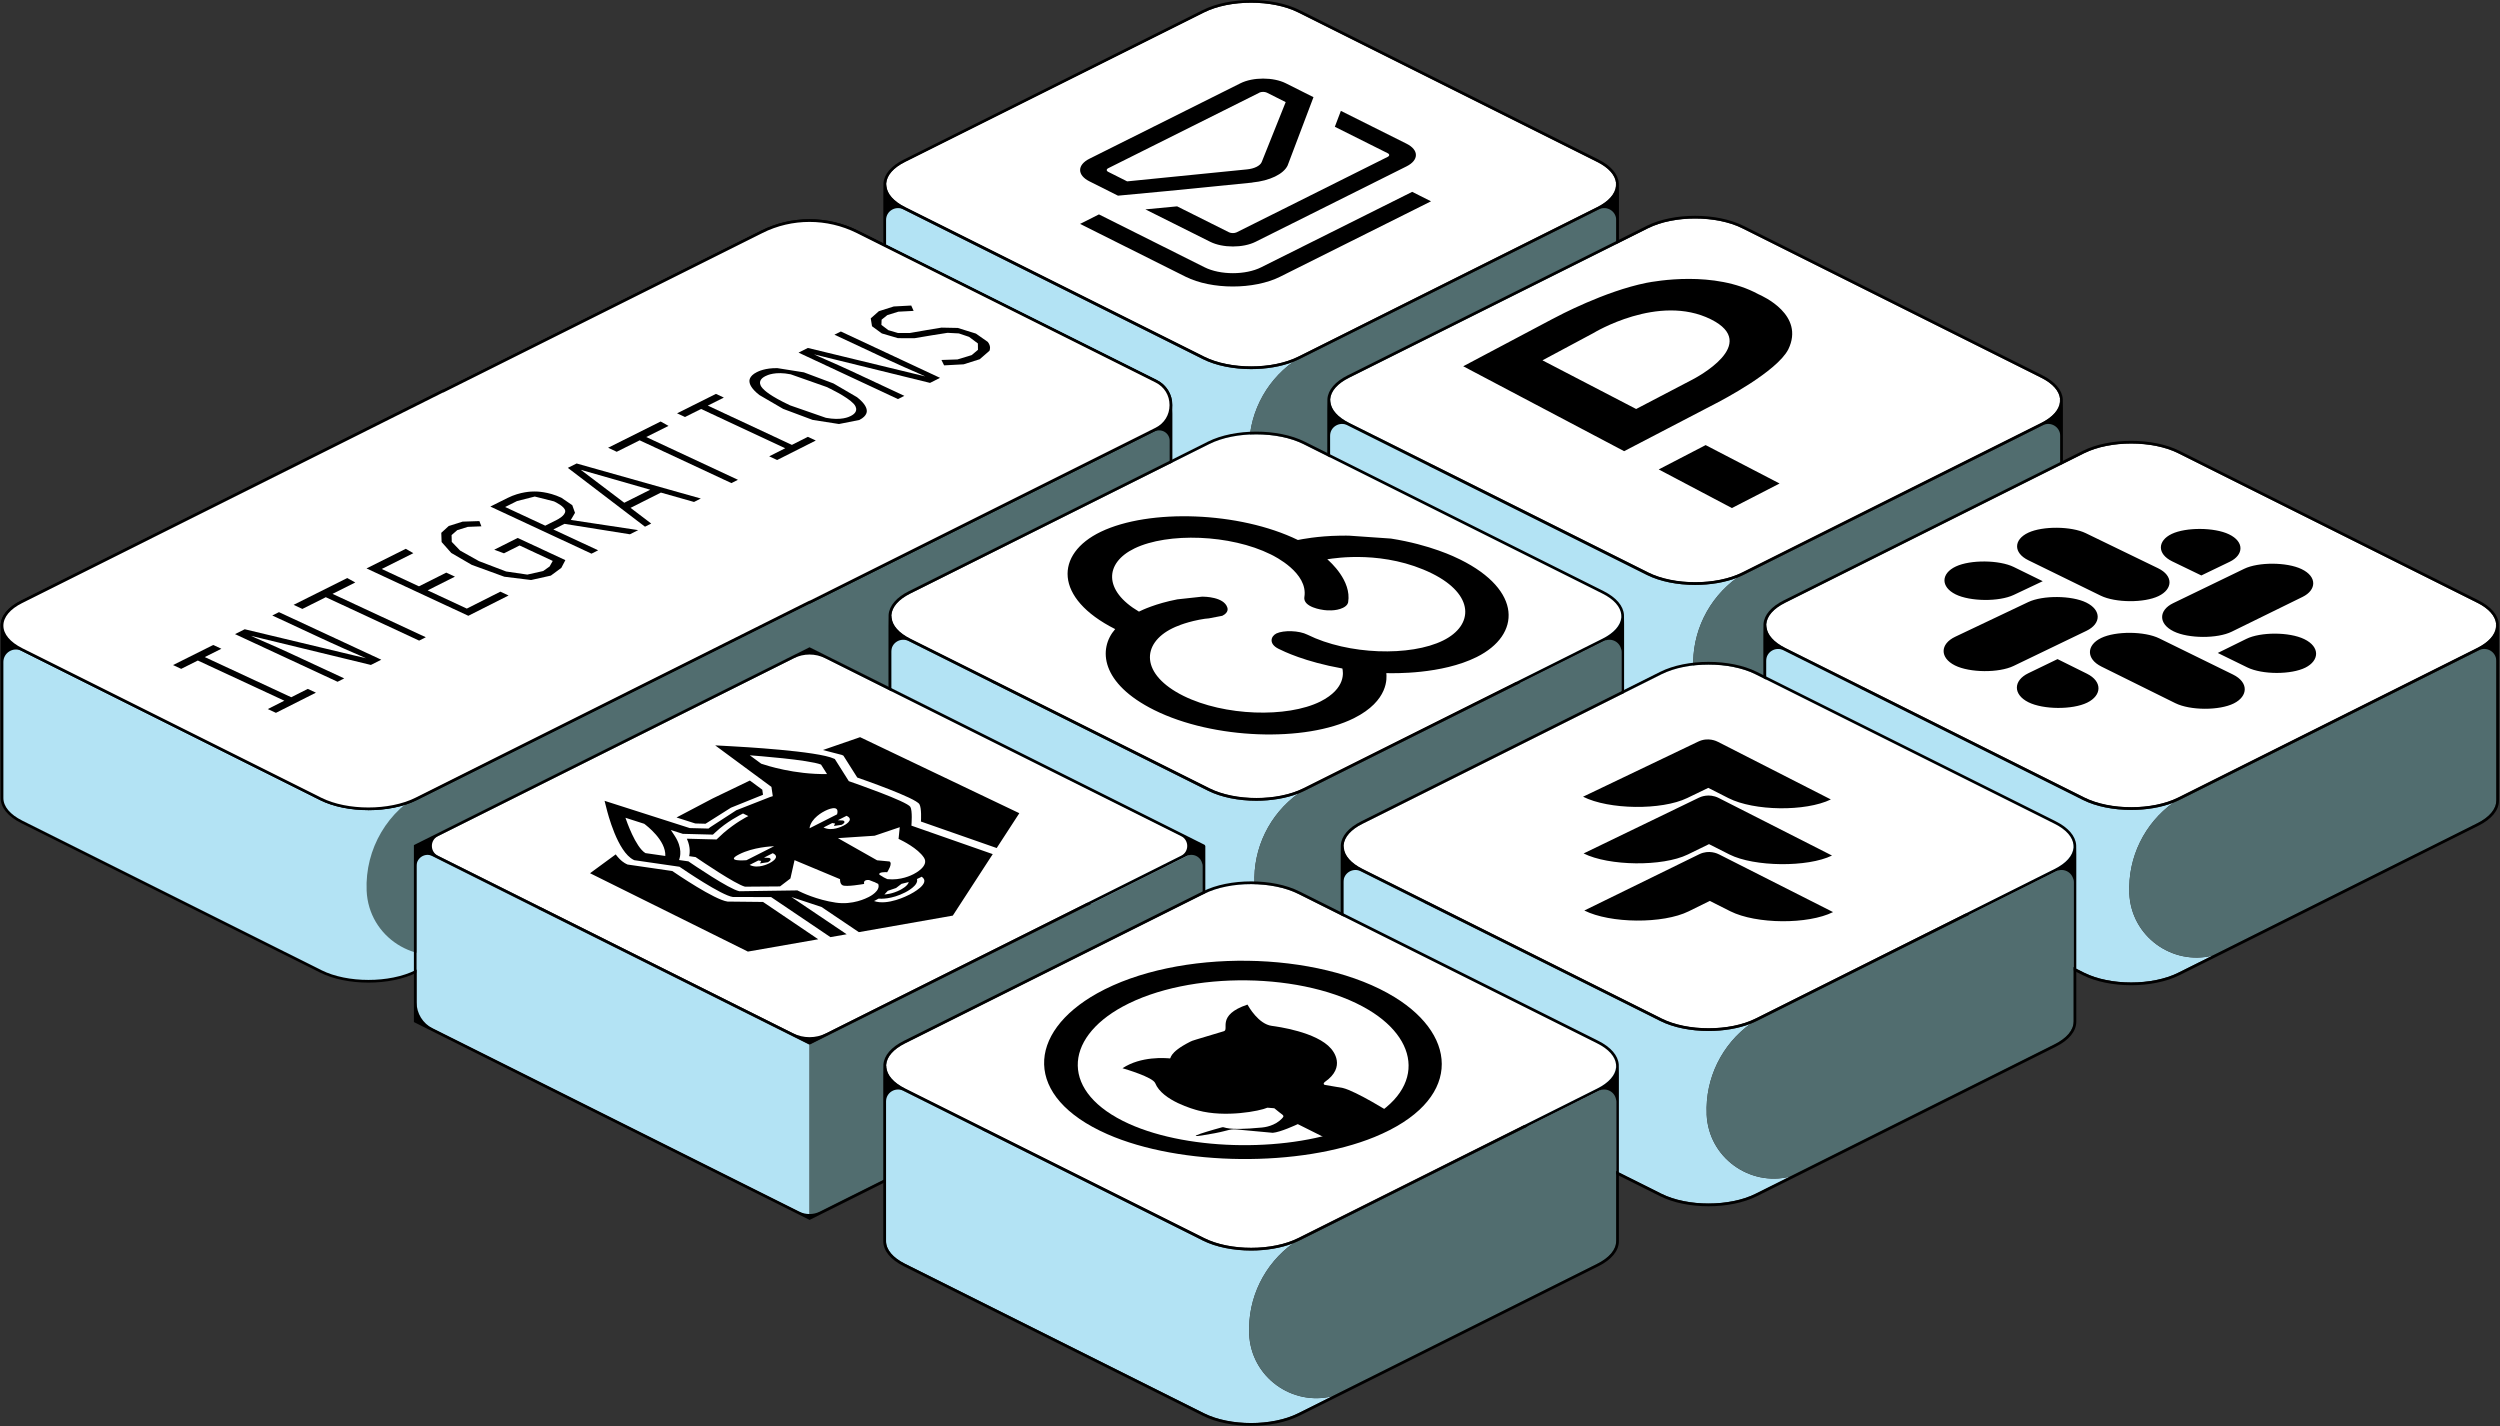
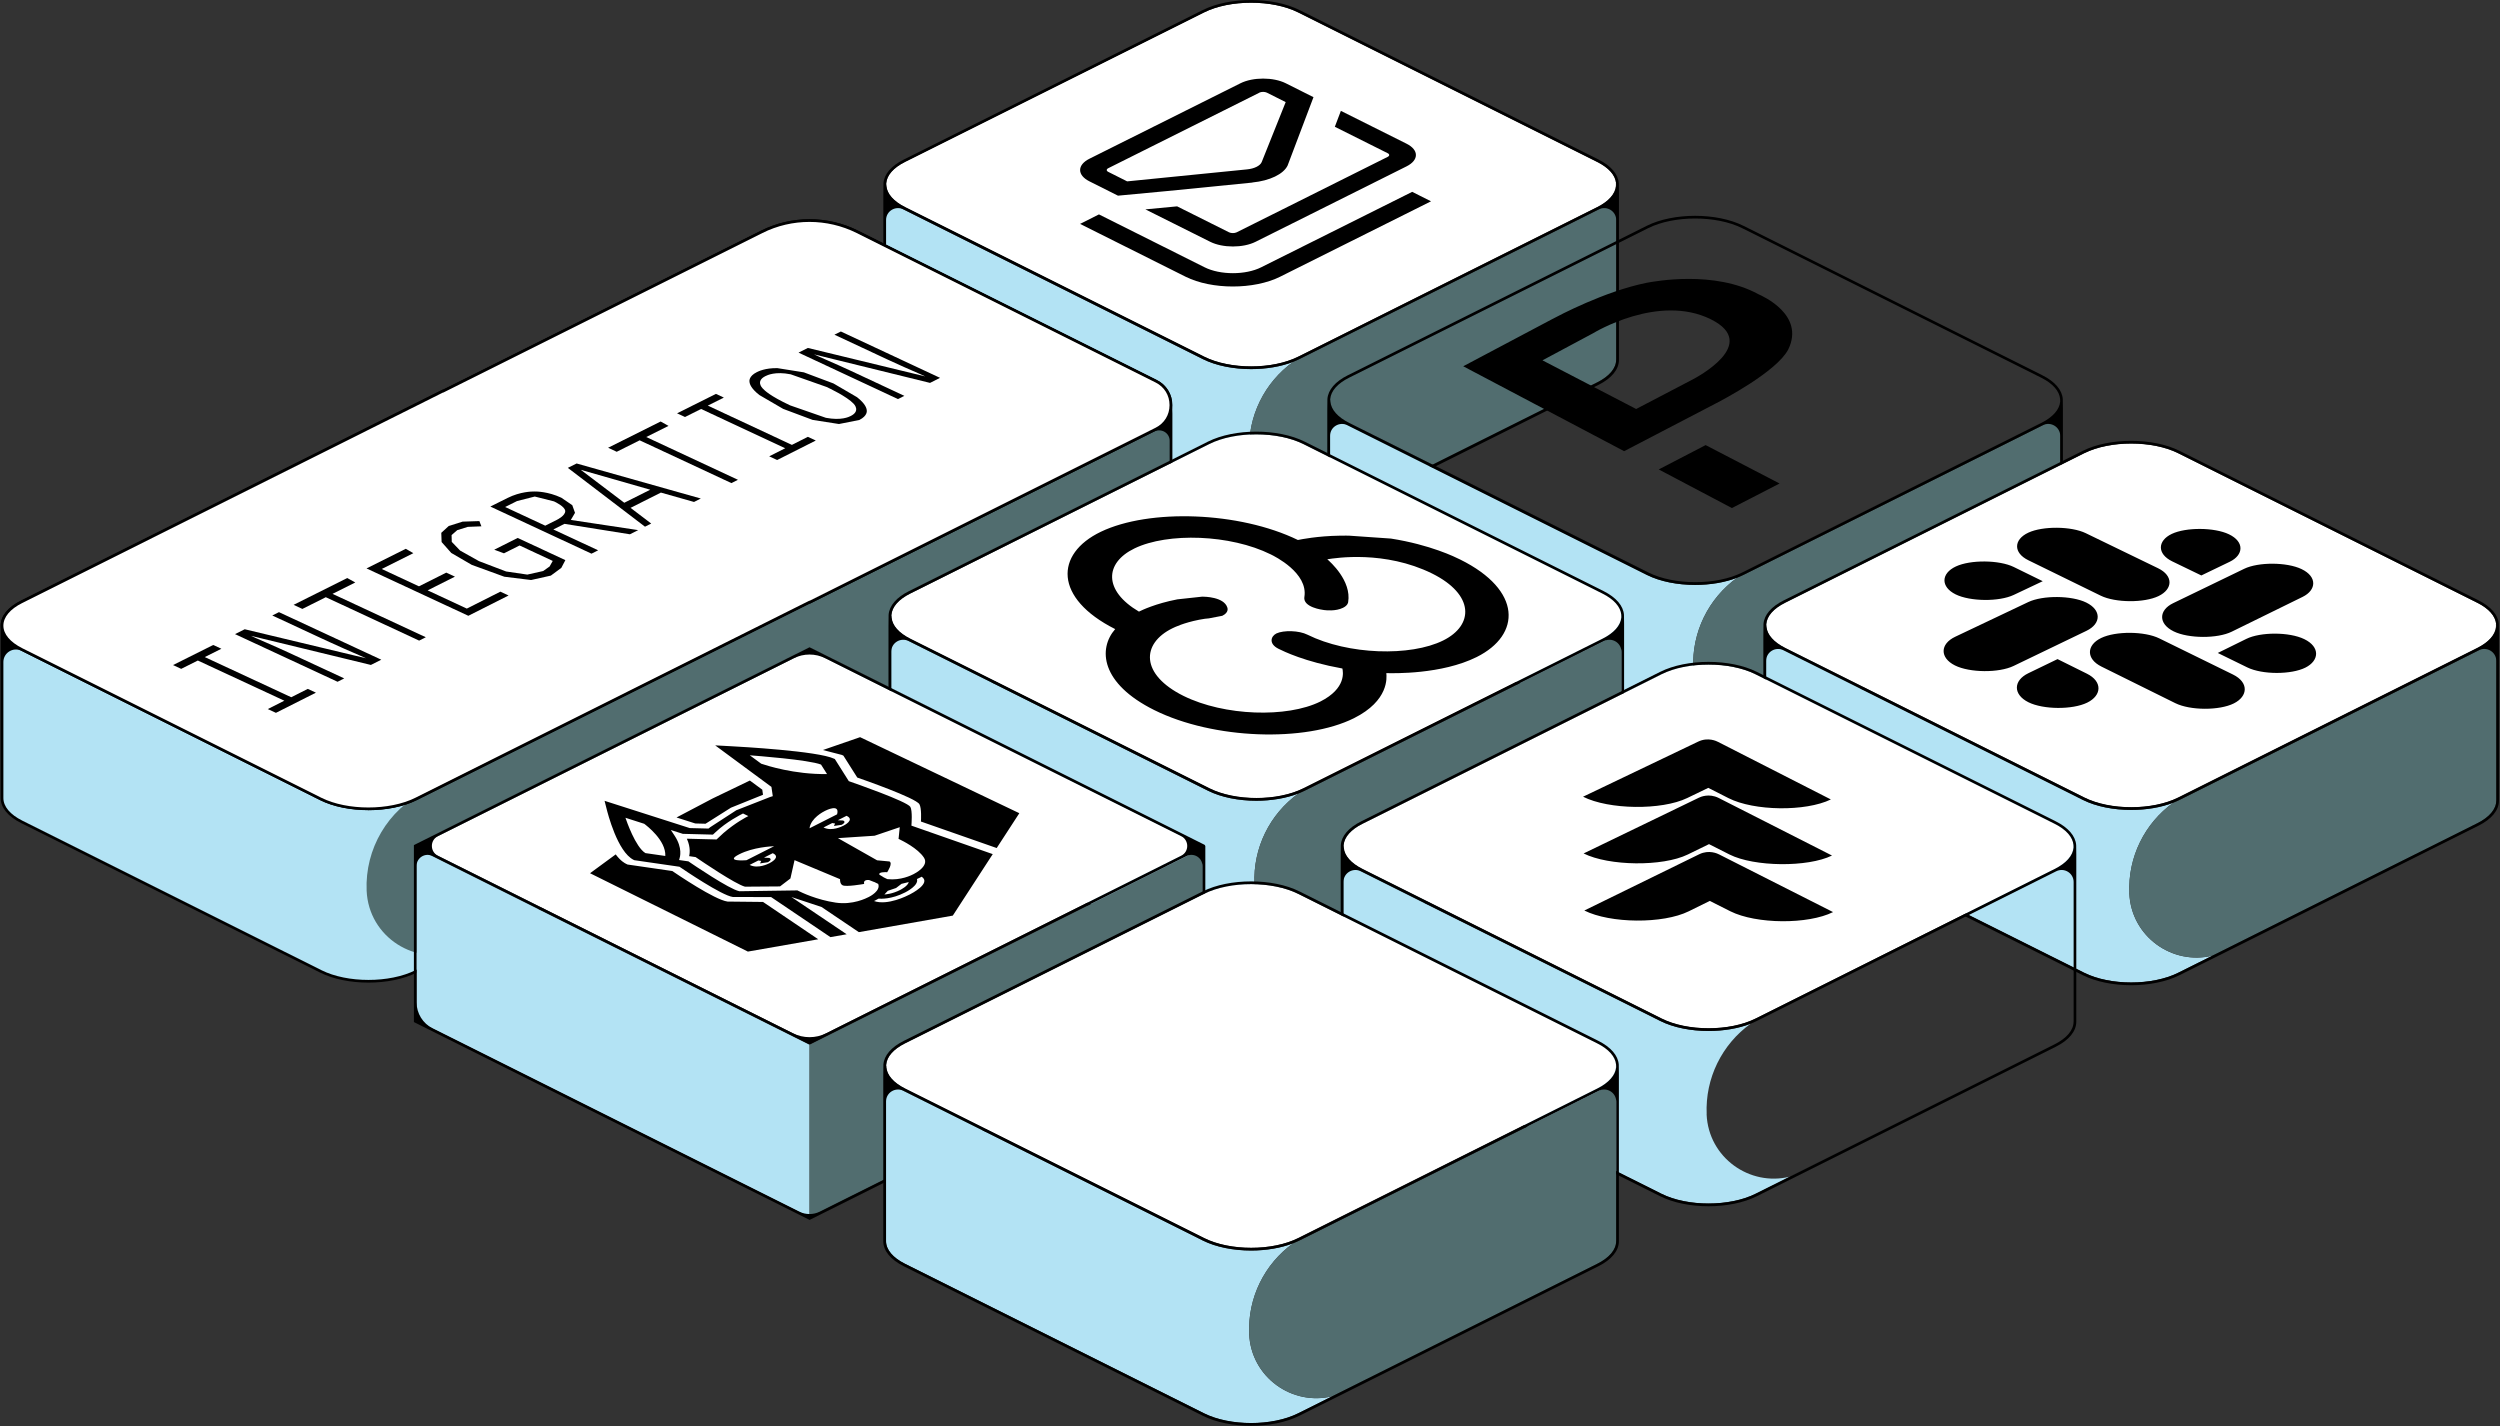
<svg xmlns="http://www.w3.org/2000/svg" width="100%" height="100%" viewBox="0 0 412 235" version="1.1" xml:space="preserve" style="fill-rule:evenodd;clip-rule:evenodd;stroke-linejoin:round;stroke-miterlimit:2;">
  <rect x="0" y="0" width="412" height="235" fill="#333333" stroke="none" />
  <g transform="matrix(1,0,0,1,-39.588,-52.925)">
    <g id="Integrations" transform="matrix(1.742,0,0,0.991,561.508,95.95)">
      <rect x="-322.245" y="-87.726" width="286.706" height="380.028" style="fill:none;" />
      <g transform="matrix(0.574,0,0,1.009,-181.304,75.14)">
        <g transform="matrix(1,0,0,1,-206,-117.5)">
          <g>
            <g>
              <path d="M205.782,74.57C205.522,68.63 208.302,63.04 213.032,59.64C211.002,60.44 208.552,60.84 206.092,60.84C203.212,60.84 200.332,60.29 198.132,59.19L148.852,34.55C147.442,33.85 146.452,32.98 145.922,32.03L145.922,59.3C145.922,60.69 147.032,62.02 149.052,63.03L198.332,87.67C202.612,89.81 209.572,89.81 213.842,87.67L219.492,84.85C212.912,86.5 206.082,81.75 205.772,74.58L205.782,74.57Z" style="fill:rgb(179,227,244);fill-rule:nonzero;" />
              <path d="M263.33,34.54L214.05,59.18C213.72,59.34 213.38,59.49 213.03,59.63C208.3,63.03 205.52,68.62 205.78,74.56C206.09,81.74 212.92,86.48 219.5,84.83L263.13,63.02C265.15,62.01 266.26,60.69 266.26,59.29L266.26,32.66L265.47,33.06C264.93,33.6 264.21,34.1 263.34,34.54L263.33,34.54Z" style="fill:rgb(81,109,111);fill-rule:nonzero;" />
              <path d="M266.241,30.19C266.131,28.88 265.041,27.64 263.131,26.69L213.851,2.05C211.711,0.98 208.901,0.45 206.091,0.45C203.281,0.45 200.471,0.98 198.331,2.05L149.051,26.69C147.151,27.64 146.061,28.88 145.951,30.19C145.951,30.26 145.941,30.34 145.941,30.42C145.941,30.5 145.941,30.57 145.951,30.65C146.061,31.96 147.151,33.2 149.051,34.15L198.331,58.79C202.611,60.93 209.571,60.93 213.841,58.79L241.951,44.73L263.111,34.15C265.011,33.2 266.101,31.96 266.211,30.65L266.211,30.57C266.211,30.57 266.221,30.47 266.221,30.43C266.221,30.35 266.221,30.28 266.211,30.2L266.241,30.19Z" style="fill:white;fill-rule:nonzero;" />
              <path d="M266.69,30.19C266.58,28.7 265.4,27.32 263.33,26.28L214.06,1.65C209.67,-0.54 202.53,-0.54 198.14,1.65L148.86,26.29C146.79,27.32 145.61,28.7 145.5,30.2L145.48,32.08L145.48,59.31C145.48,60.88 146.68,62.35 148.86,63.44L198.14,88.08C200.33,89.18 203.22,89.73 206.1,89.73C208.98,89.73 211.86,89.18 214.06,88.08L263.34,63.44C265.52,62.35 266.72,60.88 266.72,59.31L266.72,31.71L266.7,30.2L266.69,30.19ZM266.26,59.3C266.26,60.69 265.15,62.02 263.13,63.03L219.5,84.84L213.85,87.66C209.57,89.8 202.61,89.8 198.34,87.66L149.06,63.02C147.04,62.01 145.93,60.69 145.93,59.29L145.93,36.26C145.93,34.78 147.49,33.85 148.82,34.52C148.83,34.52 148.85,34.53 148.86,34.54L198.14,59.18C200.33,60.28 203.22,60.83 206.1,60.83C208.55,60.83 211.01,60.43 213.04,59.63C213.39,59.49 213.74,59.34 214.06,59.18L263.4,34.51C264.72,33.85 266.27,34.8 266.27,36.28L266.27,59.29L266.26,59.3ZM145.95,30.41C145.95,30.33 145.95,30.26 145.96,30.18C146.07,28.87 147.16,27.63 149.06,26.68L198.34,2.05C200.48,0.98 203.29,0.45 206.1,0.45C208.91,0.45 211.72,0.98 213.86,2.05L263.14,26.69C265.04,27.64 266.13,28.88 266.25,30.19C266.25,30.26 266.26,30.34 266.26,30.42L266.26,30.64C266.14,31.95 265.05,33.19 263.15,34.14L241.99,44.72L213.88,58.78C209.6,60.92 202.64,60.92 198.37,58.78L149.09,34.14C147.19,33.19 146.1,31.95 145.99,30.64C145.99,30.57 145.98,30.49 145.98,30.41L145.95,30.41Z" style="fill-rule:nonzero;" />
              <g transform="matrix(1.66,0,0,1.66,-136.493,-19.856)">
                <path d="M207.191,21.17L192.201,28.66C191.991,28.76 191.991,28.93 192.201,29.03L194.071,29.97L205.971,28.78C206.701,28.71 207.281,28.42 207.431,28.05L209.811,22.1L207.941,21.16C207.731,21.06 207.401,21.06 207.191,21.16L207.191,21.17ZM199.031,32.45L204.191,35.03C204.401,35.13 204.731,35.13 204.941,35.03L219.931,27.54C220.141,27.44 220.141,27.27 219.931,27.17L214.691,24.55L215.291,22.97L221.811,26.23C223.051,26.85 223.051,27.86 221.811,28.48L206.821,35.97C205.581,36.59 203.561,36.59 202.321,35.97L195.881,32.75L199.031,32.45ZM206.501,30.08C208.231,29.91 209.591,29.25 210.001,28.4L212.571,21.61L209.821,20.23C208.581,19.61 206.561,19.61 205.321,20.23L190.331,27.72C189.091,28.34 189.091,29.35 190.331,29.97L193.161,31.39L198.051,30.93L206.501,30.09L206.501,30.08ZM189.391,34.19L199.881,39.44C202.471,40.73 206.661,40.73 209.251,39.44L224.241,31.95L222.371,31.01L207.381,38.5C205.831,39.28 203.311,39.28 201.761,38.5L191.271,33.25L189.401,34.19L189.391,34.19Z" />
              </g>
            </g>
            <g>
              <path d="M157.62,66.3L133.33,54.16L36.331,102.65L0.23,102.65L0.23,131.53C0.23,132.95 1.31,134.37 3.48,135.46L52.761,160.1C57.1,162.27 64.131,162.27 68.471,160.1L190.34,99.19C191.9,98.41 192.89,96.81 192.89,95.06L192.89,66.3L157.62,66.3Z" style="fill:rgb(179,227,244);fill-rule:nonzero;" />
              <path d="M192.89,95.68L192.89,66.79L95.43,117.58L77.42,126.56C76.85,126.85 76.3,127.17 75.78,127.51L69.99,130.4C63.81,133.48 60.03,139.91 60.32,146.8C60.65,154.49 68.48,159.4 75.45,156.62L189.64,99.61C191.81,98.53 192.89,97.1 192.89,95.68Z" style="fill:rgb(81,109,111);fill-rule:nonzero;" />
              <path d="M193.06,66.08C192.84,64.6 191.93,63.32 190.56,62.64L141.28,38C136.3,35.51 130.35,35.51 125.36,38L72.92,64.22C72.92,64.22 72.84,64.22 72.81,64.24L3.37,98.98C1.21,100.06 0.02,101.52 0,103.09L0,131.53C0,133.1 1.2,134.57 3.38,135.66L52.66,160.3C54.85,161.4 57.74,161.95 60.62,161.95C63.5,161.95 66.38,161.4 68.58,160.3L75.51,156.84L75.54,156.84L189.74,99.81C190.11,99.63 190.45,99.42 190.83,99.17C190.95,99.09 191.07,99.02 191.18,98.93L191.24,98.88C191.37,98.78 191.5,98.67 191.62,98.56C192.6,97.68 193.12,96.69 193.12,95.68L193.12,68.18L193.06,66.08ZM3.57,99.38L72.93,64.68C72.93,64.68 73.01,64.68 73.04,64.66L125.56,38.4C130.42,35.97 136.22,35.97 141.07,38.4L190.35,63.04C191.58,63.66 192.39,64.76 192.59,66.08C192.61,66.23 192.63,66.38 192.63,66.53C192.63,66.61 192.65,66.69 192.65,66.76C192.65,68.37 191.79,69.77 190.35,70.49L133.29,99.02C133.29,99.02 133.22,99.02 133.18,99.04L68.35,131.47C64.07,133.61 57.11,133.61 52.84,131.47L3.57,106.83C1.56,105.83 0.45,104.5 0.45,103.1L0.45,103.07C0.45,103 0.45,102.93 0.46,102.86C0.58,101.55 1.67,100.32 3.56,99.37L3.57,99.38ZM192.67,95.67C192.67,96.55 192.2,97.43 191.31,98.22C191.2,98.32 191.08,98.42 190.96,98.51L191.1,98.69L190.91,98.56C190.81,98.64 190.7,98.71 190.58,98.78C190.22,99.03 189.88,99.22 189.54,99.4L75.36,156.41L68.38,159.9C64.1,162.04 57.14,162.04 52.87,159.9L3.58,135.26C1.56,134.25 0.45,132.93 0.45,131.53L0.45,109.11C0.45,107.58 2.07,106.58 3.44,107.27L4.33,107.72L52.65,131.88C54.84,132.98 57.73,133.53 60.61,133.53C63.49,133.53 66.37,132.98 68.57,131.88L133.32,99.49C133.32,99.49 133.39,99.49 133.43,99.47L190.09,71.14C190.09,71.14 190.11,71.14 190.12,71.13C191.29,70.54 192.67,71.34 192.67,72.65L192.67,95.69L192.67,95.67Z" style="fill-rule:nonzero;" />
              <path d="M190.46,62.83L141.18,38.19C136.23,35.72 130.41,35.72 125.47,38.19L72.951,64.45L72.921,64.43L3.47,99.18C-0.85,101.34 -0.85,104.88 3.47,107.04L52.751,131.68C57.071,133.84 64.141,133.84 68.461,131.68L133.29,99.25L133.32,99.27L190.45,70.7C193.69,69.08 193.69,64.46 190.45,62.84L190.46,62.83Z" style="fill:white;fill-rule:nonzero;" />
              <path d="M60.61,133.52C57.73,133.52 54.85,132.97 52.65,131.87L3.37,107.24C1.2,106.15 0,104.69 0,103.11C0,101.53 1.2,100.06 3.37,98.98L72.91,64.19L72.94,64.21L125.36,38C130.34,35.51 136.29,35.51 141.28,38L190.56,62.64C192.13,63.43 193.11,65.01 193.11,66.77C193.11,68.53 192.13,70.11 190.56,70.9L133.32,99.52L133.29,99.5L68.56,131.88C66.37,132.98 63.48,133.53 60.6,133.53L60.61,133.52ZM72.92,64.69L3.57,99.38C1.56,100.38 0.45,101.71 0.45,103.11C0.45,104.51 1.56,105.83 3.57,106.84L52.85,131.48C57.13,133.62 64.09,133.62 68.36,131.48L133.29,99L133.32,99.02L190.35,70.5C191.79,69.78 192.65,68.39 192.65,66.77C192.65,65.15 191.79,63.76 190.35,63.04L141.07,38.4C136.21,35.97 130.41,35.97 125.56,38.4L72.94,64.71L72.91,64.69L72.92,64.69Z" style="fill-rule:nonzero;" />
              <g transform="matrix(2.066,0,0,2.066,-39.319,-296.018)">
                <g>
                  <path d="M35.99,194.734L36.64,195.036L35.315,195.699L42.213,198.903L43.532,198.238L44.182,198.539L40.992,200.148L40.341,199.846L41.663,199.18L34.762,195.975L33.434,196.639L32.783,196.336L35.99,194.734Z" />
                  <path d="M48.567,196.327L39.001,194.005L39.401,194.187L40.154,194.515L41.087,194.924L42.035,195.354L46.44,197.401L45.908,197.669L37.727,193.867L38.503,193.479L48.174,195.794L47.614,195.542L46.479,195.049L45.075,194.415L40.701,192.381L41.234,192.115L49.396,195.909L48.567,196.327Z" />
                  <path d="M45.506,190.656L52.949,194.117L52.416,194.386L44.971,190.923L43.101,191.858L42.401,191.532L46.682,189.394L47.322,189.748L45.506,190.656Z" />
                  <path d="M49.43,188.672L52.403,190.055L54.581,188.962L55.272,189.283L53.095,190.377L56.22,191.831L58.898,190.481L59.552,190.786L56.341,192.406L48.218,188.627L51.351,187.062L51.953,187.411L49.43,188.672Z" />
                  <path d="M62.923,189.2L61.347,189.552L59.212,189.289L56.613,188.342L54.979,187.392L54.209,186.522L54.183,185.787L54.778,185.242C54.778,185.242 55.885,184.894 55.885,184.894L57.221,184.851L57.383,185.269L56.298,185.312L55.456,185.574L55.005,185.967L55.019,186.509L55.684,187.201L57.192,188.046L59.356,188.871L61.046,189.119L62.312,188.835L62.825,188.471L63.074,188.029L60.429,186.796L59.183,187.422L58.407,187.134L60.279,186.195L64.081,187.966L63.758,188.585L62.923,189.2Z" />
                  <path d="M63.759,182.986L64.633,183.582L64.851,184.193L64.517,184.76L69.892,185.571L69.23,185.904L64.011,185.071L63.122,185.518L66.696,187.183L66.165,187.45L58.097,183.692L59.469,183.007C60.497,182.494 61.418,182.49 61.593,182.49C61.77,182.489 62.687,182.486 63.759,182.986ZM63.174,183.279L61.642,182.893L60.223,183.254L59.277,183.727L62.476,185.217L63.403,184.752C63.472,184.717 64.072,184.416 64.071,184.056C64.07,183.697 63.26,183.319 63.174,183.279Z" />
                  <path d="M71.703,182.577L69.282,183.795L70.929,185.047L70.433,185.298L64.279,180.605L64.98,180.255L74.887,183.051L74.344,183.325L71.703,182.577ZM68.781,183.389L70.852,182.348L65.311,180.761L68.781,183.389Z" />
                  <path d="M70.533,178.145L77.848,181.557L77.326,181.821L70.009,178.407L68.178,179.322L67.49,179.001L71.682,176.907L72.311,177.256L70.533,178.145Z" />
                  <path d="M76.093,174.704L76.725,174.999L75.444,175.64L82.153,178.772L83.428,178.129L84.06,178.424L80.976,179.979L80.343,179.684L81.621,179.04L74.909,175.907L73.626,176.548L72.992,176.253L76.093,174.704Z" />
                  <path d="M85.466,173.87L87.348,174.967C88.045,175.51 88.106,175.878 88.122,175.979C88.135,176.058 88.2,176.448 87.532,176.785L85.908,177.107L83.807,176.779L81.457,175.9L79.559,174.795C78.855,174.248 78.79,173.876 78.773,173.774C78.759,173.695 78.691,173.3 79.359,172.967C79.478,172.907 80.03,172.631 80.996,172.649L83.107,172.985L85.466,173.87ZM84.912,174.149L82.056,173.142C80.823,172.895 80.186,173.213 80.041,173.286C79.259,173.677 79.767,174.21 79.823,174.268C79.964,174.418 80.386,174.86 82.013,175.62L84.865,176.612C86.096,176.846 86.708,176.538 86.85,176.466C87.623,176.076 87.137,175.551 87.082,175.493C86.541,174.91 85.097,174.235 84.912,174.149Z" />
                  <path d="M93.173,173.827L83.915,171.55L84.303,171.727L85.033,172.047L85.937,172.446L86.856,172.865L91.124,174.86L90.613,175.118L82.683,171.412L83.43,171.039L92.79,173.309L92.246,173.063L91.146,172.582L89.786,171.964L85.546,169.982L86.06,169.726L93.971,173.424L93.173,173.827Z" />
-                   <path d="M96.835,169.894L97.778,170.556C98.06,170.91 97.936,171.212 97.914,171.265L97.139,171.938L95.855,172.345L94.295,172.428L94.083,171.998L95.361,171.955L96.495,171.61L96.997,171.189L96.99,170.68L96.285,170.154L95.473,169.88L94.568,169.833L93.35,170.025L91.94,170.261L90.614,170.258L89.327,169.88L88.545,169.308L88.443,168.68L89.09,168.107C89.09,168.107 90.278,167.73 90.278,167.73L91.673,167.655L91.864,168.082L90.647,168.146L89.762,168.421L89.31,168.784L89.294,169.2L89.846,169.62L90.62,169.848L91.573,169.844L92.905,169.613L94.089,169.417L95.39,169.443L96.835,169.894Z" />
                </g>
              </g>
            </g>
            <g transform="matrix(1,0,0,1,-71.871,-37.086)">
              <path d="M350.84,147.22C350.58,141.28 353.36,135.69 358.09,132.29C356.06,133.09 353.61,133.49 351.15,133.49C348.27,133.49 345.39,132.94 343.19,131.84L293.91,107.2C292.5,106.5 291.51,105.63 290.98,104.68L290.98,131.95C290.98,133.34 292.09,134.67 294.11,135.68L343.39,160.32C347.67,162.46 354.63,162.46 358.9,160.32L364.55,157.5C357.97,159.15 351.14,154.4 350.83,147.23L350.84,147.22Z" style="fill:rgb(179,227,244);fill-rule:nonzero;" />
              <path d="M408.391,107.2L359.111,131.84C358.781,132 358.441,132.15 358.091,132.29C353.361,135.69 350.581,141.28 350.841,147.22C351.151,154.4 357.981,159.14 364.561,157.49L408.191,135.68C410.211,134.67 411.321,133.35 411.321,131.95L411.321,105.32L410.531,105.72C409.991,106.26 409.271,106.76 408.401,107.2L408.391,107.2Z" style="fill:rgb(81,109,111);fill-rule:nonzero;" />
-               <path d="M411.288,102.85C411.178,101.54 410.088,100.3 408.178,99.35L358.898,74.71C356.758,73.64 353.948,73.11 351.138,73.11C348.328,73.11 345.518,73.64 343.378,74.71L294.098,99.35C292.198,100.3 291.108,101.54 290.998,102.85C290.998,102.92 290.988,103 290.988,103.08C290.988,103.16 290.988,103.23 290.998,103.31C291.108,104.62 292.198,105.86 294.098,106.81L343.378,131.45C347.658,133.59 354.618,133.59 358.888,131.45L386.998,117.39L408.158,106.81C410.058,105.86 411.148,104.62 411.258,103.31L411.258,103.23C411.258,103.23 411.268,103.13 411.268,103.09C411.268,103.01 411.268,102.94 411.258,102.86L411.288,102.85Z" style="fill:white;fill-rule:nonzero;" />
              <path d="M411.74,102.85C411.63,101.36 410.45,99.98 408.38,98.94L359.1,74.3C354.71,72.11 347.57,72.11 343.18,74.3L293.9,98.94C291.83,99.97 290.65,101.35 290.54,102.85L290.52,104.73L290.52,131.96C290.52,133.53 291.72,135 293.9,136.09L343.18,160.73C345.37,161.83 348.26,162.38 351.14,162.38C354.02,162.38 356.9,161.83 359.1,160.73L408.38,136.09C410.56,135 411.76,133.53 411.76,131.96L411.76,104.36L411.74,102.85ZM411.31,131.96C411.31,133.35 410.2,134.68 408.18,135.69L364.55,157.5L358.9,160.32C354.62,162.46 347.66,162.46 343.39,160.32L294.11,135.68C292.09,134.67 290.98,133.35 290.98,131.95L290.98,108.92C290.98,107.44 292.54,106.51 293.87,107.18C293.88,107.18 293.9,107.19 293.91,107.2L343.19,131.84C345.38,132.94 348.27,133.49 351.15,133.49C353.6,133.49 356.06,133.09 358.09,132.29C358.44,132.15 358.79,132 359.11,131.84L408.45,107.17C409.77,106.51 411.32,107.46 411.32,108.94L411.32,131.95L411.31,131.96ZM291,103.07C291,102.99 291,102.92 291.01,102.84C291.12,101.53 292.21,100.29 294.11,99.34L343.39,74.7C345.53,73.63 348.34,73.1 351.15,73.1C353.96,73.1 356.77,73.63 358.91,74.7L408.19,99.34C410.09,100.29 411.18,101.53 411.3,102.84C411.3,102.91 411.31,102.99 411.31,103.07L411.31,103.29C411.19,104.6 410.1,105.84 408.2,106.79L387.04,117.37L358.93,131.43C354.65,133.57 347.69,133.57 343.42,131.43L294.14,106.79C292.24,105.84 291.15,104.6 291.04,103.29C291.04,103.22 291.03,103.14 291.03,103.06L291,103.07Z" style="fill-rule:nonzero;" />
              <g transform="matrix(1.333,0,0,1.333,349.208,91.495)">
                <path d="M-3.047,17.226L2.754,14.216L11.896,18.965L6,22L-3.047,17.226ZM-4.589,-5.84C-9.736,-4.795 -15.342,-1.824 -16.223,-1.357L-27.218,4.47C-20.587,7.969 -13.956,11.469 -7.324,14.968L4.029,9.056C4.821,8.643 11.546,5.141 12.973,2.382C15.046,-1.879 9.827,-4.196 9.258,-4.449C3.827,-7.408 -3.496,-6.045 -4.59,-5.841M1.035,6.16L-5.838,9.753L-17.421,3.736L-11.124,0.366C-11.088,0.347 -3.076,-4.56 3.408,-1.332C9.536,1.72 1.596,5.87 1.039,6.161" />
              </g>
            </g>
            <g>
              <path d="M350.84,147.22C350.58,141.28 353.36,135.69 358.09,132.29C356.06,133.09 353.61,133.49 351.15,133.49C348.27,133.49 345.39,132.94 343.19,131.84L293.91,107.2C292.5,106.5 291.51,105.63 290.98,104.68L290.98,131.95C290.98,133.34 292.09,134.67 294.11,135.68L343.39,160.32C347.67,162.46 354.63,162.46 358.9,160.32L364.55,157.5C357.97,159.15 351.14,154.4 350.83,147.23L350.84,147.22Z" style="fill:rgb(179,227,244);fill-rule:nonzero;" />
              <path d="M408.391,107.2L359.111,131.84C358.781,132 358.441,132.15 358.091,132.29C353.361,135.69 350.581,141.28 350.841,147.22C351.151,154.4 357.981,159.14 364.561,157.49L408.191,135.68C410.211,134.67 411.321,133.35 411.321,131.95L411.321,105.32L410.531,105.72C409.991,106.26 409.271,106.76 408.401,107.2L408.391,107.2Z" style="fill:rgb(81,109,111);fill-rule:nonzero;" />
              <path d="M411.288,102.85C411.178,101.54 410.088,100.3 408.178,99.35L358.898,74.71C356.758,73.64 353.948,73.11 351.138,73.11C348.328,73.11 345.518,73.64 343.378,74.71L294.098,99.35C292.198,100.3 291.108,101.54 290.998,102.85C290.998,102.92 290.988,103 290.988,103.08C290.988,103.16 290.988,103.23 290.998,103.31C291.108,104.62 292.198,105.86 294.098,106.81L343.378,131.45C347.658,133.59 354.618,133.59 358.888,131.45L386.998,117.39L408.158,106.81C410.058,105.86 411.148,104.62 411.258,103.31L411.258,103.23C411.258,103.23 411.268,103.13 411.268,103.09C411.268,103.01 411.268,102.94 411.258,102.86L411.288,102.85Z" style="fill:white;fill-rule:nonzero;" />
              <path d="M411.74,102.85C411.63,101.36 410.45,99.98 408.38,98.94L359.1,74.3C354.71,72.11 347.57,72.11 343.18,74.3L293.9,98.94C291.83,99.97 290.65,101.35 290.54,102.85L290.52,104.73L290.52,131.96C290.52,133.53 291.72,135 293.9,136.09L343.18,160.73C345.37,161.83 348.26,162.38 351.14,162.38C354.02,162.38 356.9,161.83 359.1,160.73L408.38,136.09C410.56,135 411.76,133.53 411.76,131.96L411.76,104.36L411.74,102.85ZM411.31,131.96C411.31,133.35 410.2,134.68 408.18,135.69L364.55,157.5L358.9,160.32C354.62,162.46 347.66,162.46 343.39,160.32L294.11,135.68C292.09,134.67 290.98,133.35 290.98,131.95L290.98,108.92C290.98,107.44 292.54,106.51 293.87,107.18C293.88,107.18 293.9,107.19 293.91,107.2L343.19,131.84C345.38,132.94 348.27,133.49 351.15,133.49C353.6,133.49 356.06,133.09 358.09,132.29C358.44,132.15 358.79,132 359.11,131.84L408.45,107.17C409.77,106.51 411.32,107.46 411.32,108.94L411.32,131.95L411.31,131.96ZM291,103.07C291,102.99 291,102.92 291.01,102.84C291.12,101.53 292.21,100.29 294.11,99.34L343.39,74.7C345.53,73.63 348.34,73.1 351.15,73.1C353.96,73.1 356.77,73.63 358.91,74.7L408.19,99.34C410.09,100.29 411.18,101.53 411.3,102.84C411.3,102.91 411.31,102.99 411.31,103.07L411.31,103.29C411.19,104.6 410.1,105.84 408.2,106.79L387.04,117.37L358.93,131.43C354.65,133.57 347.69,133.57 343.42,131.43L294.14,106.79C292.24,105.84 291.15,104.6 291.04,103.29C291.04,103.22 291.03,103.14 291.03,103.06L291,103.07Z" style="fill-rule:nonzero;" />
              <g transform="matrix(1.123,0,0,1.123,338.444,87.29)">
                <path d="M4.812,21.143C7.101,22.279 7.035,24.322 4.856,25.392C2.702,26.449 -1.592,26.428 -3.782,25.331C-6.05,24.194 -6.005,22.15 -3.792,21.079L0.5,19.003L4.812,21.143ZM6.947,20.102C4.665,18.972 4.733,16.955 6.899,15.907C9.022,14.88 13.26,14.895 15.438,15.964L26.244,21.265C28.589,22.415 28.476,24.454 26.374,25.506C24.264,26.561 19.992,26.562 17.78,25.467L6.947,20.102ZM-5.929,9.584C-8.078,10.601 -12.318,10.562 -14.459,9.502C-16.657,8.414 -16.641,6.442 -14.413,5.403C-12.265,4.401 -8.048,4.443 -5.916,5.488L-1.672,7.57L-5.929,9.584ZM-3.799,10.634C-1.664,9.62 2.563,9.648 4.719,10.705C6.98,11.815 6.915,13.807 4.753,14.849L-5.945,20.005C-8.112,21.05 -12.395,21.015 -14.561,19.93C-16.787,18.815 -16.768,16.793 -14.523,15.727L-3.799,10.634ZM17.343,4.665C15.073,3.567 15.167,1.626 17.268,0.628C19.343,-0.358 23.507,-0.346 25.659,0.686C27.951,1.784 27.835,3.724 25.768,4.72L21.605,6.727L17.343,4.665ZM15.252,5.666C17.528,6.77 17.438,8.735 15.323,9.754C13.218,10.769 8.998,10.751 6.835,9.693L-3.793,4.491C-6.006,3.408 -5.965,1.463 -3.784,0.446C-1.667,-0.541 2.519,-0.508 4.649,0.525L15.252,5.666ZM28.214,16.034C30.294,15.009 34.509,15.003 36.709,16.07C39.069,17.214 38.932,19.226 36.876,20.254C34.796,21.294 30.557,21.303 28.347,20.221L24.017,18.102L28.214,16.034ZM26.057,14.983C23.964,16.011 19.735,16.006 17.549,14.936C15.252,13.812 15.345,11.822 17.463,10.797L27.901,5.747C29.963,4.75 34.137,4.749 36.312,5.792C38.645,6.91 38.505,8.872 36.468,9.872L26.057,14.983Z" />
              </g>
            </g>
            <g transform="matrix(1,0,0,1,-144.192,-1.516)">
              <path d="M350.84,147.22C350.58,141.28 353.36,135.69 358.09,132.29C356.06,133.09 353.61,133.49 351.15,133.49C348.27,133.49 345.39,132.94 343.19,131.84L293.91,107.2C292.5,106.5 291.51,105.63 290.98,104.68L290.98,131.95C290.98,133.34 292.09,134.67 294.11,135.68L343.39,160.32C347.67,162.46 354.63,162.46 358.9,160.32L364.55,157.5C357.97,159.15 351.14,154.4 350.83,147.23L350.84,147.22Z" style="fill:rgb(179,227,244);fill-rule:nonzero;" />
              <path d="M408.391,107.2L359.111,131.84C358.781,132 358.441,132.15 358.091,132.29C353.361,135.69 350.581,141.28 350.841,147.22C351.151,154.4 357.981,159.14 364.561,157.49L408.191,135.68C410.211,134.67 411.321,133.35 411.321,131.95L411.321,105.32L410.531,105.72C409.991,106.26 409.271,106.76 408.401,107.2L408.391,107.2Z" style="fill:rgb(81,109,111);fill-rule:nonzero;" />
              <path d="M411.288,102.85C411.178,101.54 410.088,100.3 408.178,99.35L358.898,74.71C356.758,73.64 353.948,73.11 351.138,73.11C348.328,73.11 345.518,73.64 343.378,74.71L294.098,99.35C292.198,100.3 291.108,101.54 290.998,102.85C290.998,102.92 290.988,103 290.988,103.08C290.988,103.16 290.988,103.23 290.998,103.31C291.108,104.62 292.198,105.86 294.098,106.81L343.378,131.45C347.658,133.59 354.618,133.59 358.888,131.45L386.998,117.39L408.158,106.81C410.058,105.86 411.148,104.62 411.258,103.31L411.258,103.23C411.258,103.23 411.268,103.13 411.268,103.09C411.268,103.01 411.268,102.94 411.258,102.86L411.288,102.85Z" style="fill:white;fill-rule:nonzero;" />
              <path d="M411.74,102.85C411.63,101.36 410.45,99.98 408.38,98.94L359.1,74.3C354.71,72.11 347.57,72.11 343.18,74.3L293.9,98.94C291.83,99.97 290.65,101.35 290.54,102.85L290.52,104.73L290.52,131.96C290.52,133.53 291.72,135 293.9,136.09L343.18,160.73C345.37,161.83 348.26,162.38 351.14,162.38C354.02,162.38 356.9,161.83 359.1,160.73L408.38,136.09C410.56,135 411.76,133.53 411.76,131.96L411.76,104.36L411.74,102.85ZM411.31,131.96C411.31,133.35 410.2,134.68 408.18,135.69L364.55,157.5L358.9,160.32C354.62,162.46 347.66,162.46 343.39,160.32L294.11,135.68C292.09,134.67 290.98,133.35 290.98,131.95L290.98,108.92C290.98,107.44 292.54,106.51 293.87,107.18C293.88,107.18 293.9,107.19 293.91,107.2L343.19,131.84C345.38,132.94 348.27,133.49 351.15,133.49C353.6,133.49 356.06,133.09 358.09,132.29C358.44,132.15 358.79,132 359.11,131.84L408.45,107.17C409.77,106.51 411.32,107.46 411.32,108.94L411.32,131.95L411.31,131.96ZM291,103.07C291,102.99 291,102.92 291.01,102.84C291.12,101.53 292.21,100.29 294.11,99.34L343.39,74.7C345.53,73.63 348.34,73.1 351.15,73.1C353.96,73.1 356.77,73.63 358.91,74.7L408.19,99.34C410.09,100.29 411.18,101.53 411.3,102.84C411.3,102.91 411.31,102.99 411.31,103.07L411.31,103.29C411.19,104.6 410.1,105.84 408.2,106.79L387.04,117.37L358.93,131.43C354.65,133.57 347.69,133.57 343.42,131.43L294.14,106.79C292.24,105.84 291.15,104.6 291.04,103.29C291.04,103.22 291.03,103.14 291.03,103.06L291,103.07Z" style="fill-rule:nonzero;" />
              <g transform="matrix(1.333,0,0,1.333,349.45,99.342)">
                <path d="M-17.949,-7.639C-23.648,-4.903 -23.764,0.577 -16.179,4.396C-18.317,6.847 -17.969,11.118 -11.338,14.412C-4.015,18.049 7.34,18.404 13.337,15.415C17.684,13.239 17.399,10.385 17.345,9.839C18.252,9.861 24.172,10.009 28.517,7.851C34.041,5.098 34.136,-0.413 26.488,-4.201L26.486,-4.202C25.844,-4.52 22.806,-6.024 17.917,-6.797L12.732,-7.157L12.391,-7.161L11.785,-7.159L11.713,-7.158L11.579,-7.155C8.847,-7.113 6.82,-6.704 6.413,-6.622C-0.836,-10.147 -11.974,-10.508 -17.949,-7.639M-13.781,-5.585C-9.667,-7.568 -1.944,-7.32 3.058,-4.84L3.063,-4.838C3.543,-4.601 7.692,-2.555 7.215,0.423L7.211,0.425C7.028,1.704 9.416,2.011 9.648,2.041L9.656,2.041C9.843,2.065 11.065,2.217 11.984,1.765C12.561,1.484 12.615,1.14 12.627,1.065C13.063,-1.585 10.401,-3.926 10.046,-4.237C11.08,-4.401 17.149,-5.36 23.006,-2.477C28.257,0.136 28.182,3.914 24.381,5.8C20.329,7.812 12.625,7.58 7.605,5.092L7.601,5.09C6.549,4.558 4.652,4.517 3.76,4.932L3.747,4.939C3.048,5.294 2.792,6.222 4.01,6.827L4.049,6.846C4.639,7.138 7.239,8.428 11.913,9.268C11.994,9.652 12.429,11.72 9.182,13.355C5.085,15.389 -2.693,15.157 -7.742,12.65C-13.059,10.009 -12.975,6.184 -9.087,4.288C-8.841,4.168 -7.723,3.623 -5.833,3.247L-5.811,3.244L-5.772,3.234L-5.758,3.231L-5.734,3.228L-5.084,3.118L-4.595,3.07L-2.937,2.751C-2.102,2.343 -2.283,1.815 -2.314,1.724C-2.741,0.407 -5.133,0.386 -5.402,0.383L-5.41,0.383L-8.495,0.718L-8.499,0.72C-11.195,1.241 -12.865,2.051 -13.221,2.225L-13.241,2.234C-17.649,-0.358 -17.499,-3.793 -13.779,-5.586L-13.781,-5.585Z" />
              </g>
            </g>
            <g transform="matrix(1,0,0,1,-69.662,36.43)">
              <path d="M350.84,147.22C350.58,141.28 353.36,135.69 358.09,132.29C356.06,133.09 353.61,133.49 351.15,133.49C348.27,133.49 345.39,132.94 343.19,131.84L293.91,107.2C292.5,106.5 291.51,105.63 290.98,104.68L290.98,131.95C290.98,133.34 292.09,134.67 294.11,135.68L343.39,160.32C347.67,162.46 354.63,162.46 358.9,160.32L364.55,157.5C357.97,159.15 351.14,154.4 350.83,147.23L350.84,147.22Z" style="fill:rgb(179,227,244);fill-rule:nonzero;" />
-               <path d="M408.391,107.2L359.111,131.84C358.781,132 358.441,132.15 358.091,132.29C353.361,135.69 350.581,141.28 350.841,147.22C351.151,154.4 357.981,159.14 364.561,157.49L408.191,135.68C410.211,134.67 411.321,133.35 411.321,131.95L411.321,105.32L410.531,105.72C409.991,106.26 409.271,106.76 408.401,107.2L408.391,107.2Z" style="fill:rgb(81,109,111);fill-rule:nonzero;" />
              <path d="M411.288,102.85C411.178,101.54 410.088,100.3 408.178,99.35L358.898,74.71C356.758,73.64 353.948,73.11 351.138,73.11C348.328,73.11 345.518,73.64 343.378,74.71L294.098,99.35C292.198,100.3 291.108,101.54 290.998,102.85C290.998,102.92 290.988,103 290.988,103.08C290.988,103.16 290.988,103.23 290.998,103.31C291.108,104.62 292.198,105.86 294.098,106.81L343.378,131.45C347.658,133.59 354.618,133.59 358.888,131.45L386.998,117.39L408.158,106.81C410.058,105.86 411.148,104.62 411.258,103.31L411.258,103.23C411.258,103.23 411.268,103.13 411.268,103.09C411.268,103.01 411.268,102.94 411.258,102.86L411.288,102.85Z" style="fill:white;fill-rule:nonzero;" />
              <path d="M411.74,102.85C411.63,101.36 410.45,99.98 408.38,98.94L359.1,74.3C354.71,72.11 347.57,72.11 343.18,74.3L293.9,98.94C291.83,99.97 290.65,101.35 290.54,102.85L290.52,104.73L290.52,131.96C290.52,133.53 291.72,135 293.9,136.09L343.18,160.73C345.37,161.83 348.26,162.38 351.14,162.38C354.02,162.38 356.9,161.83 359.1,160.73L408.38,136.09C410.56,135 411.76,133.53 411.76,131.96L411.76,104.36L411.74,102.85ZM411.31,131.96C411.31,133.35 410.2,134.68 408.18,135.69L364.55,157.5L358.9,160.32C354.62,162.46 347.66,162.46 343.39,160.32L294.11,135.68C292.09,134.67 290.98,133.35 290.98,131.95L290.98,108.92C290.98,107.44 292.54,106.51 293.87,107.18C293.88,107.18 293.9,107.19 293.91,107.2L343.19,131.84C345.38,132.94 348.27,133.49 351.15,133.49C353.6,133.49 356.06,133.09 358.09,132.29C358.44,132.15 358.79,132 359.11,131.84L408.45,107.17C409.77,106.51 411.32,107.46 411.32,108.94L411.32,131.95L411.31,131.96ZM291,103.07C291,102.99 291,102.92 291.01,102.84C291.12,101.53 292.21,100.29 294.11,99.34L343.39,74.7C345.53,73.63 348.34,73.1 351.15,73.1C353.96,73.1 356.77,73.63 358.91,74.7L408.19,99.34C410.09,100.29 411.18,101.53 411.3,102.84C411.3,102.91 411.31,102.99 411.31,103.07L411.31,103.29C411.19,104.6 410.1,105.84 408.2,106.79L387.04,117.37L358.93,131.43C354.65,133.57 347.69,133.57 343.42,131.43L294.14,106.79C292.24,105.84 291.15,104.6 291.04,103.29C291.04,103.22 291.03,103.14 291.03,103.06L291,103.07Z" style="fill-rule:nonzero;" />
              <g transform="matrix(0.93,-0.451,0.451,0.93,333.998,98.464)">
                <g>
                  <path d="M-1.562,-4.611C1.231,-0.946 8.756,2.819 13.279,2.826L17.02,2.832L19.203,5.709C21.959,9.342 29.303,13.026 33.802,13.025C29.743,7.658 25.684,2.291 21.625,-3.076C21.472,-3.279 20.552,-4.495 18.79,-4.505C12.006,-4.54 5.222,-4.575 -1.562,-4.611ZM-5.43,3.568C-2.669,7.152 4.956,10.962 9.422,10.967L13.211,10.957L15.432,13.874C18.122,17.381 25.748,21.169 30.063,21.152C25.976,15.767 21.89,10.383 17.804,4.998C16.73,3.609 15.245,3.593 14.994,3.591C8.186,3.583 1.378,3.575 -5.43,3.568ZM-9.299,11.806C-6.472,15.491 1.049,19.214 5.619,19.183L9.372,19.158L11.606,22.082C14.417,25.738 21.828,29.391 26.281,29.338C22.172,23.941 18.062,18.545 13.953,13.148C13.799,12.946 12.868,11.723 11.1,11.728C4.3,11.754 -2.499,11.78 -9.299,11.806Z" />
                </g>
              </g>
            </g>
            <g>
              <path d="M133.319,172.15C133.319,172.15 133.249,172.15 133.219,172.13L68.559,139.8L68.559,168.18L133.319,200.56L133.319,172.15Z" style="fill:rgb(179,227,244);fill-rule:nonzero;" />
              <path d="M133.32,172.15L133.32,200.56L198.08,168.18L198.08,139.8L133.42,172.13C133.42,172.13 133.35,172.15 133.32,172.15Z" style="fill:rgb(81,109,111);fill-rule:nonzero;" />
              <path d="M197.348,139.2L133.318,107.19L69.278,139.2L68.828,139.43L69.278,139.65L133.318,171.67L197.348,139.65L197.798,139.43L197.348,139.2Z" style="fill:white;fill-rule:nonzero;" />
              <path d="M198.529,139.43C198.529,139.34 198.479,139.27 198.409,139.23L133.319,106.68L68.279,139.2L68.109,139.29L68.109,168.45L133.329,201.06L198.549,168.45L198.549,139.42L198.529,139.43ZM195.189,169.62L135.059,199.68C133.959,200.23 132.669,200.23 131.569,199.68L71.209,169.5C69.579,168.68 68.549,167.02 68.549,165.19L68.549,142.71C68.549,141.37 69.959,140.49 71.159,141.09L133.209,172.11C133.209,172.11 133.279,172.13 133.309,172.13C133.309,172.13 133.379,172.13 133.409,172.11L195.459,141.09C196.659,140.49 198.069,141.36 198.069,142.71L198.069,164.93C198.069,166.91 196.949,168.72 195.179,169.61L195.189,169.62ZM72.059,137.81L130.689,108.5C132.339,107.67 134.289,107.67 135.939,108.5L194.569,137.81C195.899,138.48 195.899,140.38 194.569,141.04L136.079,170.29C134.339,171.16 132.299,171.16 130.559,170.29L72.069,141.04C70.739,140.37 70.739,138.47 72.069,137.81L72.059,137.81Z" style="fill-rule:nonzero;" />
              <g transform="matrix(1.333,0,0,1.333,128.802,130.442)">
                <path d="M15.851,1.908C15.447,1.232 8.929,-1.033 8.311,-1.247L8.242,-1.272L6.516,-4.005L6.441,-4.041C4.43,-5.006 -5.304,-5.535 -6.332,-5.591L-8.281,-5.697L-1.324,-0.562L-1.158,0.584L-1.489,0.688L-5.671,2.328L-8.896,4.423L-9.102,4.589L-11.424,4.53L-21.956,1.16L-21.712,2.124C-21.572,2.68 -20.364,7.472 -18.359,8.462L-18.285,8.499L-12.695,9.31L-12.645,9.343C-12.148,9.682 -7.484,12.863 -6.102,13.048L-1.363,13.062L5.969,18.013L7.978,17.66L1.143,13.053L4.869,14.287L9.483,17.396L21.1,15.352L25.642,8.359L26.039,7.749L15.983,4.228C15.997,4.042 16.126,2.379 15.851,1.908M-4,-4.468C-3.291,-4.415 3.276,-3.92 4.808,-3.323L5.55,-2.149C1.479,-2.086 -1.961,-3.222 -2.586,-3.428L-4,-4.468ZM5.302,2.402C5.413,2.346 7.17,1.457 6.793,2.83L3.384,4.556C3.552,3.288 5.098,2.505 5.304,2.401L5.302,2.402ZM6.546,3.966L6.401,4.268L7.359,4.125C7.4,4.105 7.987,3.807 7.546,3.594L6.881,3.561L7.963,3.013L7.999,3.031C9,3.515 7.668,4.19 7.577,4.236C7.403,4.324 6.153,4.957 5.153,4.472L5.115,4.454L6.213,3.898L6.207,3.912L6.545,3.965L6.546,3.966ZM14.757,11.425L15.654,11.204C15.548,11.692 14.69,12.131 14.587,12.184C13.622,12.676 12.805,12.728 12.644,12.738L13.067,12.285L14.085,11.939L14.757,11.425M-2.587,8.593L-2.732,8.896L-1.772,8.753C-1.732,8.733 -1.143,8.434 -1.583,8.219L-2.248,8.186L-1.162,7.636L-1.126,7.653C-0.127,8.141 -1.464,8.819 -1.556,8.866C-1.73,8.954 -2.986,9.591 -3.984,9.101L-4.022,9.083L-2.92,8.525L-2.927,8.539L-2.589,8.592L-2.587,8.593ZM-4.411,8.503C-4.503,8.51 -7.182,8.719 -5.305,7.769C-3.556,6.884 -1.343,6.786 -0.989,6.771L-4.411,8.503ZM-16.906,7.624C-18.137,6.875 -19.245,3.635 -19.375,3.255L-17.055,3.999C-16.751,4.228 -14.357,6.038 -14.445,7.978L-16.906,7.624ZM6.633,13.748C4.255,13.398 2.367,12.472 2.02,12.302L1.874,12.23L1.629,12.239L-5.27,12.339L-5.302,12.334C-6.538,12.087 -11.03,9.026 -11.506,8.702L-11.587,8.645L-12.743,8.479L-12.704,8.347C-12.633,8.124 -12.28,7.019 -13.293,5.475L-13.761,4.768L-12.281,5.242L-8.559,5.338L-8.226,5.03C-6.89,3.761 -5.139,2.877 -4.847,2.73L-4.838,2.725L-4.178,3.047L-4.187,3.051C-4.451,3.185 -5.71,3.82 -7.248,5.137L-8.108,5.938L-11.783,5.843C-11.262,6.97 -11.459,7.831 -11.498,8.001L-10.7,8.116L-10.487,8.261C-10.034,8.57 -5.771,11.476 -4.591,11.775L-0.263,11.743L1.023,10.761L1.533,8.495L7.159,10.846C7.156,10.912 7.133,11.437 7.478,11.605C7.923,11.823 9.938,11.47 10.149,11.434L10.131,11.397C10.018,10.874 10.686,10.946 10.746,10.952L11.367,11.194L11.381,11.19L11.879,11.433C12.203,12.29 10.855,12.977 10.713,13.049C10.418,13.2 8.734,14.059 6.633,13.748M15.775,12.74C15.455,12.904 13.034,14.141 11.358,13.55L11.548,13.457L11.915,13.254C12.185,13.272 13.498,13.358 15.209,12.484C15.366,12.404 16.913,11.614 16.669,10.828L17.072,10.638L17.251,10.542C18.477,11.36 15.964,12.644 15.775,12.74M14.406,5.742L14.391,5.865L14.539,5.936C14.809,6.067 16.78,7.02 17.537,8.191C18.207,9.226 16.405,10.144 16.233,10.232C15.999,10.352 14.68,11.025 13.003,10.841L12.526,10.608L12.53,10.6L12.032,10.297C11.852,9.935 12.837,9.979 12.911,9.982L12.985,9.99C13.044,9.899 13.709,8.871 13.268,8.657L11.739,8.514L6.898,5.773L11.432,5.475L14.541,4.421L14.407,5.743L14.406,5.742ZM-6.75,13.616C-8.356,13.401 -13.066,10.192 -13.582,9.84L-19.118,9.036L-19.309,8.941C-19.432,8.88 -19.96,8.619 -20.579,7.783L-23.752,10.112C-17.247,13.341 -10.742,16.571 -4.236,19.8L4.462,18.278L-2.363,13.663L-6.75,13.616M-9.47,3.993L-6.329,2.008L-2.367,0.411L-2.455,-0.216L-3.99,-1.349L-8.6,0.871L-13.059,3.219L-10.741,3.96L-9.47,3.993ZM5.039,-5.121L7.384,-4.515L7.575,-4.424L9.289,-1.718C9.921,-1.498 16.506,0.793 16.971,1.578C17.257,2.064 17.17,3.549 17.16,3.721L26.528,6.997L29.326,2.69C22.763,-0.444 16.2,-3.577 9.637,-6.71L5.039,-5.121" />
              </g>
            </g>
            <g>
              <path d="M205.778,219.84C205.518,213.9 208.298,208.31 213.028,204.91C210.998,205.71 208.548,206.11 206.088,206.11C203.208,206.11 200.328,205.56 198.128,204.46L148.848,179.82C147.438,179.12 146.448,178.25 145.918,177.3L145.918,204.57C145.918,205.96 147.028,207.29 149.048,208.3L198.328,232.94C202.608,235.08 209.568,235.08 213.838,232.94L219.488,230.12C212.908,231.77 206.078,227.02 205.768,219.85L205.778,219.84Z" style="fill:rgb(179,227,244);fill-rule:nonzero;" />
              <path d="M263.328,179.821L214.048,204.461C213.718,204.621 213.378,204.771 213.028,204.911C208.298,208.311 205.518,213.901 205.778,219.841C206.088,227.021 212.918,231.761 219.498,230.111L263.128,208.301C265.148,207.291 266.258,205.971 266.258,204.571L266.258,177.941L265.468,178.341C264.928,178.881 264.208,179.381 263.338,179.821L263.328,179.821Z" style="fill:rgb(81,109,111);fill-rule:nonzero;" />
              <path d="M266.237,175.46C266.127,174.15 265.038,172.91 263.128,171.96L213.848,147.32C211.708,146.25 208.897,145.72 206.087,145.72C203.277,145.72 200.467,146.25 198.327,147.32L149.048,171.96C147.148,172.91 146.057,174.15 145.947,175.46C145.947,175.53 145.938,175.61 145.938,175.69C145.938,175.77 145.937,175.84 145.947,175.92C146.057,177.23 147.148,178.47 149.048,179.42L198.327,204.06C202.607,206.2 209.567,206.2 213.837,204.06L241.947,190L263.107,179.42C265.007,178.47 266.097,177.23 266.207,175.92L266.207,175.84C266.207,175.84 266.217,175.74 266.217,175.7C266.217,175.62 266.217,175.55 266.207,175.47L266.237,175.46Z" style="fill:white;fill-rule:nonzero;" />
              <path d="M266.689,175.46C266.579,173.97 265.399,172.59 263.329,171.55L214.049,146.91C209.659,144.72 202.519,144.72 198.129,146.91L148.849,171.55C146.779,172.58 145.599,173.96 145.489,175.46L145.469,177.34L145.469,204.57C145.469,206.14 146.669,207.61 148.849,208.7L198.129,233.34C200.319,234.44 203.209,234.99 206.089,234.99C208.969,234.99 211.849,234.44 214.049,233.34L263.329,208.7C265.509,207.61 266.709,206.14 266.709,204.57L266.709,176.97L266.689,175.46ZM266.259,204.57C266.259,205.96 265.149,207.29 263.129,208.3L219.499,230.11L213.849,232.93C209.569,235.07 202.609,235.07 198.339,232.93L149.059,208.29C147.039,207.28 145.929,205.96 145.929,204.56L145.929,181.53C145.929,180.05 147.489,179.12 148.819,179.79C148.829,179.79 148.849,179.8 148.859,179.81L198.139,204.45C200.329,205.55 203.219,206.1 206.099,206.1C208.549,206.1 211.009,205.7 213.039,204.9C213.389,204.76 213.739,204.61 214.059,204.45L263.399,179.78C264.719,179.12 266.269,180.07 266.269,181.55L266.269,204.56L266.259,204.57ZM145.949,175.69C145.949,175.61 145.949,175.54 145.959,175.46C146.069,174.15 147.159,172.91 149.059,171.96L198.339,147.32C200.479,146.25 203.289,145.72 206.099,145.72C208.909,145.72 211.719,146.25 213.859,147.32L263.139,171.96C265.039,172.91 266.129,174.15 266.249,175.46C266.249,175.53 266.259,175.61 266.259,175.69L266.259,175.91C266.139,177.22 265.049,178.46 263.149,179.41L241.989,189.99L213.879,204.05C209.599,206.19 202.639,206.19 198.369,204.05L149.089,179.41C147.189,178.46 146.099,177.22 145.989,175.91C145.989,175.84 145.979,175.76 145.979,175.68L145.949,175.69Z" style="fill-rule:nonzero;" />
              <g transform="matrix(2.197,0,0,2.197,-247.701,-211.213)">
                <g>
                  <g transform="matrix(0.667,0,0,0.667,190.381,157.796)">
-                     <path d="M9.801,20.771C3.116,24.403 2.777,30.466 10.51,33.955C17.438,37.081 28.832,37.14 35.799,34.221C43.786,30.874 43.649,24.833 37.439,21.126C30.308,16.868 17.322,16.684 9.801,20.771M8.066,35.114C-1.442,30.928 -0.982,23.695 6.933,19.277C16.008,14.21 31.814,14.44 40.388,19.71C47.706,24.209 47.892,31.436 38.141,35.433C29.813,38.847 16.306,38.741 8.066,35.114" />
-                   </g>
+                     </g>
                  <g transform="matrix(0.667,0,0,0.667,190.381,157.796)">
-                     <path d="M33.494,35.988L29.496,33.989C29.28,34.089 27.539,34.896 26.682,34.966L23.09,34.634C21.727,34.473 21.905,34.682 20.181,35.008C14.916,36.007 20.911,34.36 20.993,34.341C21.341,34.259 21.252,34.773 25.461,34.372C25.665,34.352 26.962,34.229 27.784,33.28C28.053,32.969 27.755,32.986 26.855,32.204L26.076,32.141C25.226,32.522 21.338,33.275 18.283,32.452C17.841,32.334 14.261,31.369 13.46,29.382C13.183,28.7 10.089,27.795 9.779,27.704C11.866,26.315 14.65,26.559 15.082,26.597C15.308,26.673 14.835,26.012 17.403,24.716C17.699,24.566 17.689,24.594 21.184,23.538C21.826,23.344 20.301,21.737 23.836,20.544C23.979,20.797 25.078,22.738 26.57,22.938C27.137,23.013 31.626,23.609 33.24,25.502C33.438,25.734 34.982,27.547 32.537,29.246C32.417,29.348 32.331,29.476 32.515,29.574L34.562,29.924C36.037,30.278 39.949,32.715 40.396,32.994L39.178,33.771L37.351,34.672L35.483,35.392L33.494,35.988" />
-                   </g>
+                     </g>
                </g>
              </g>
            </g>
          </g>
        </g>
      </g>
    </g>
  </g>
</svg>